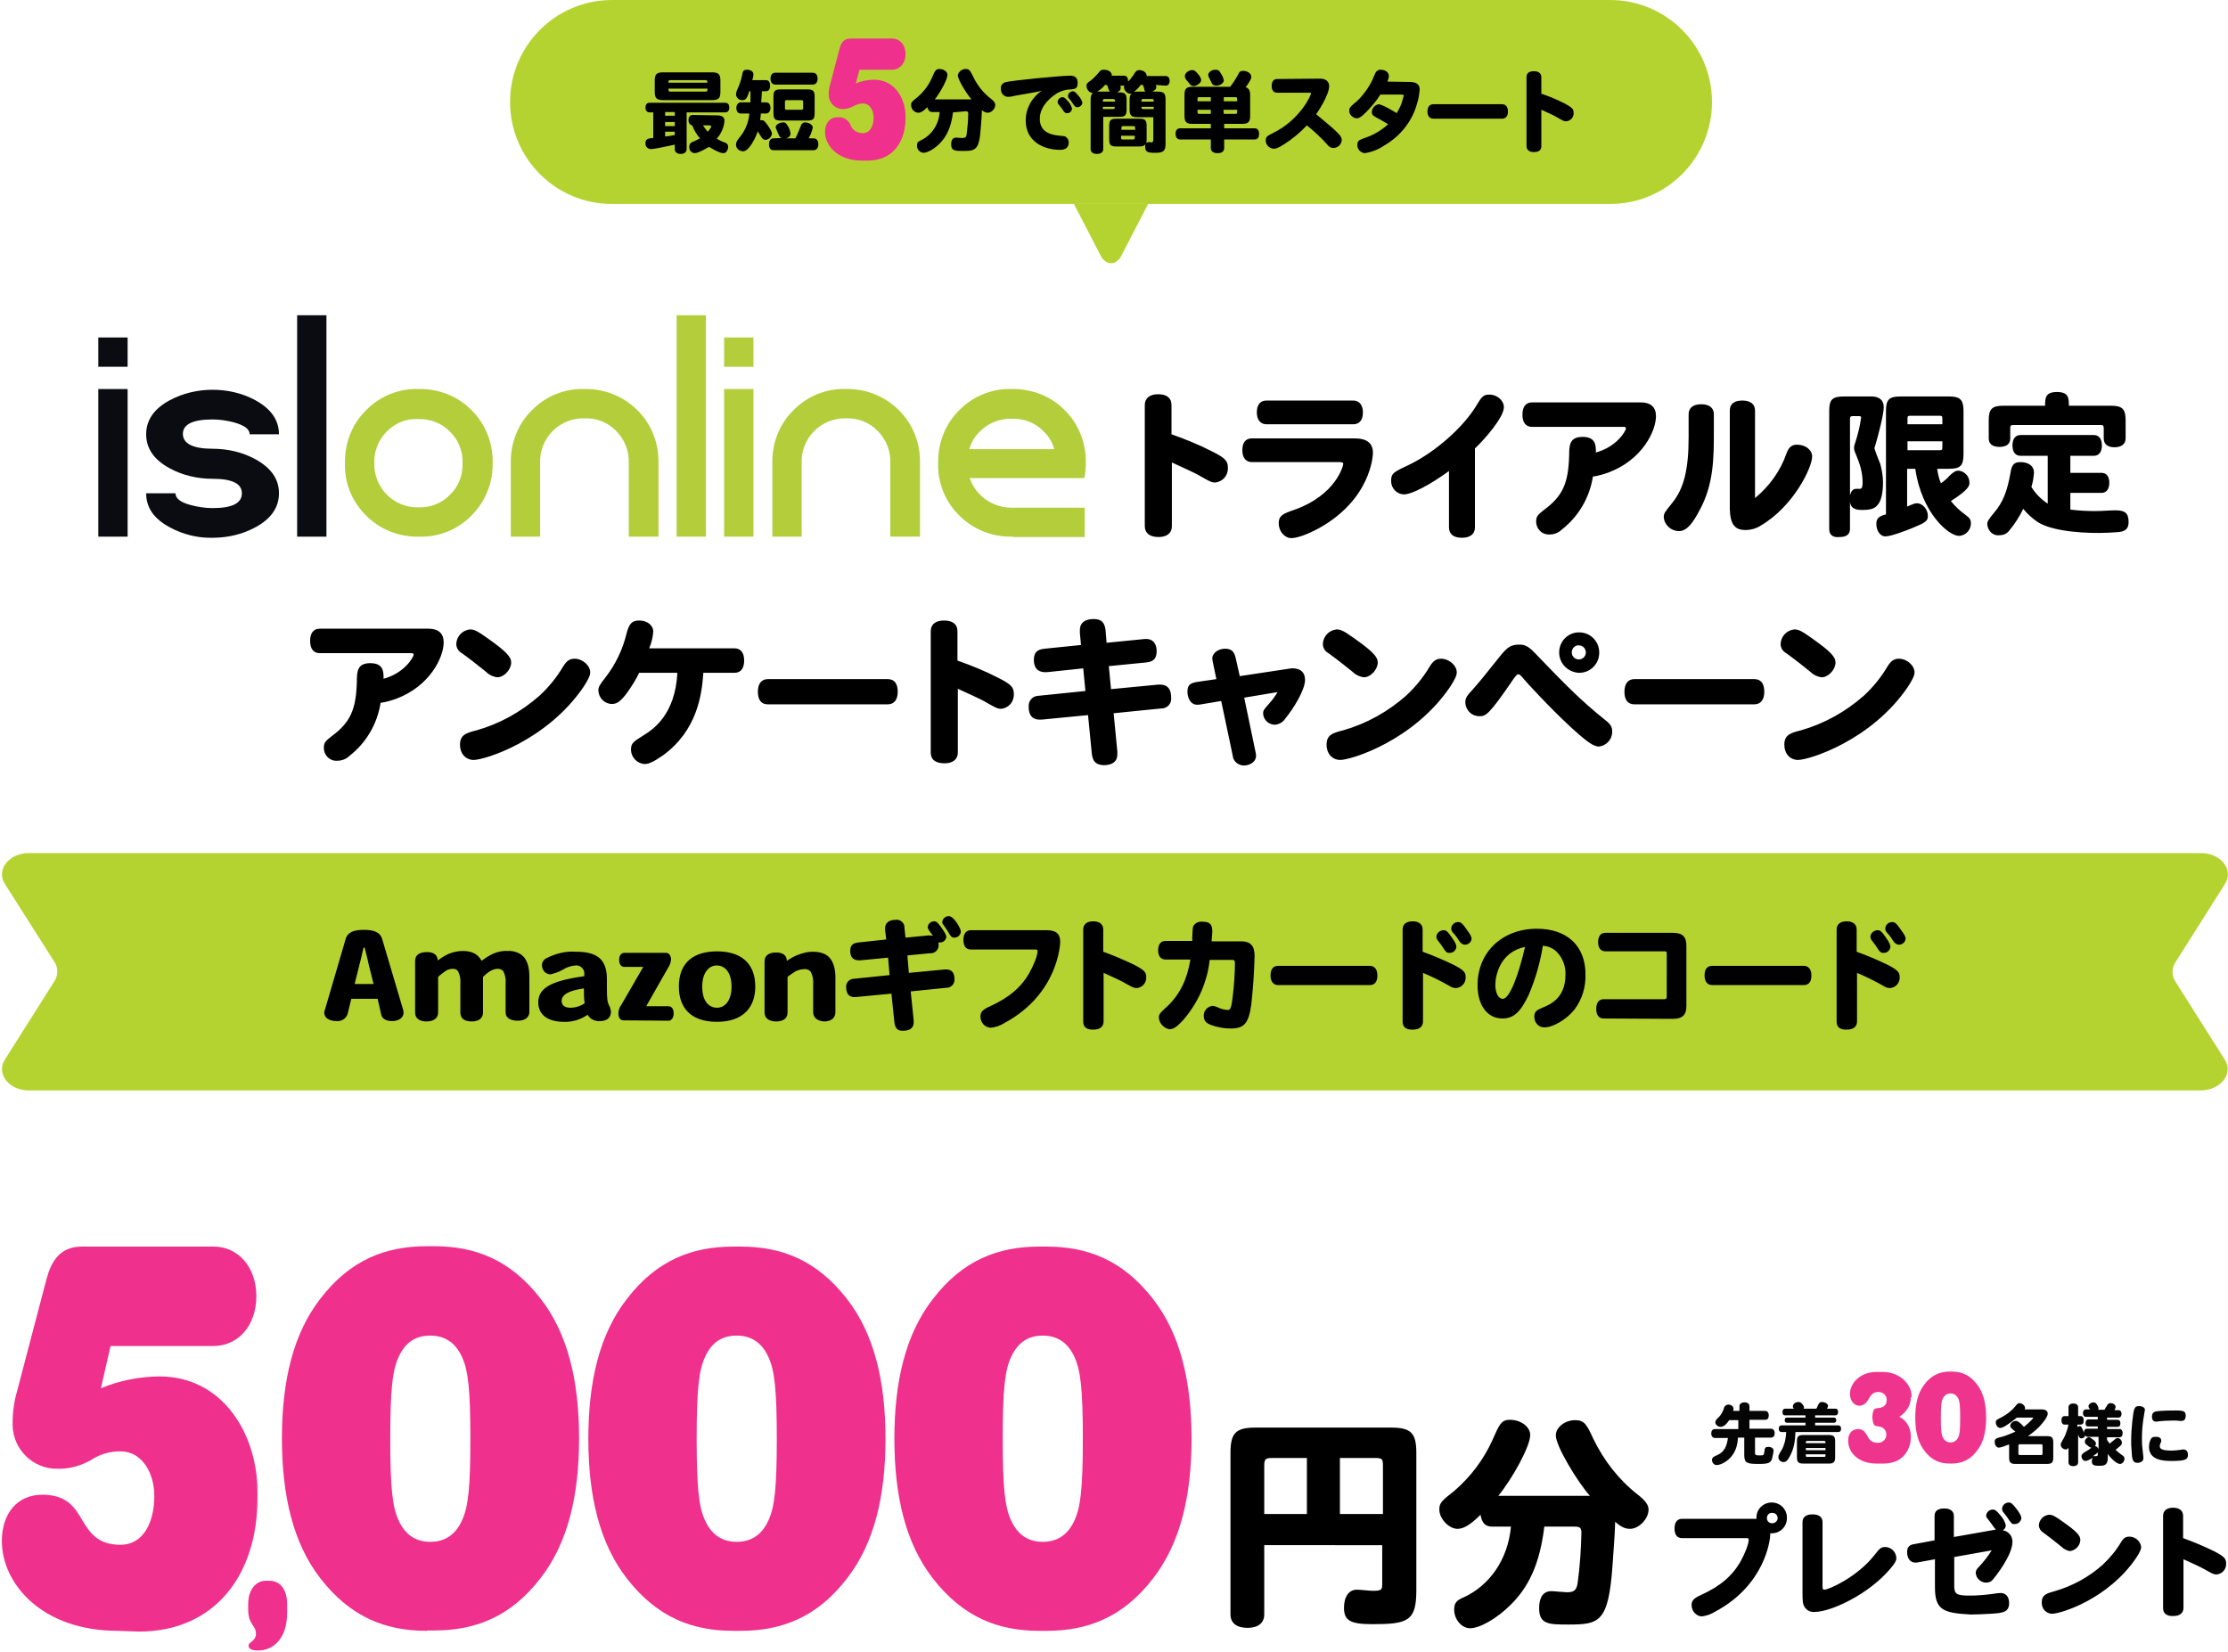
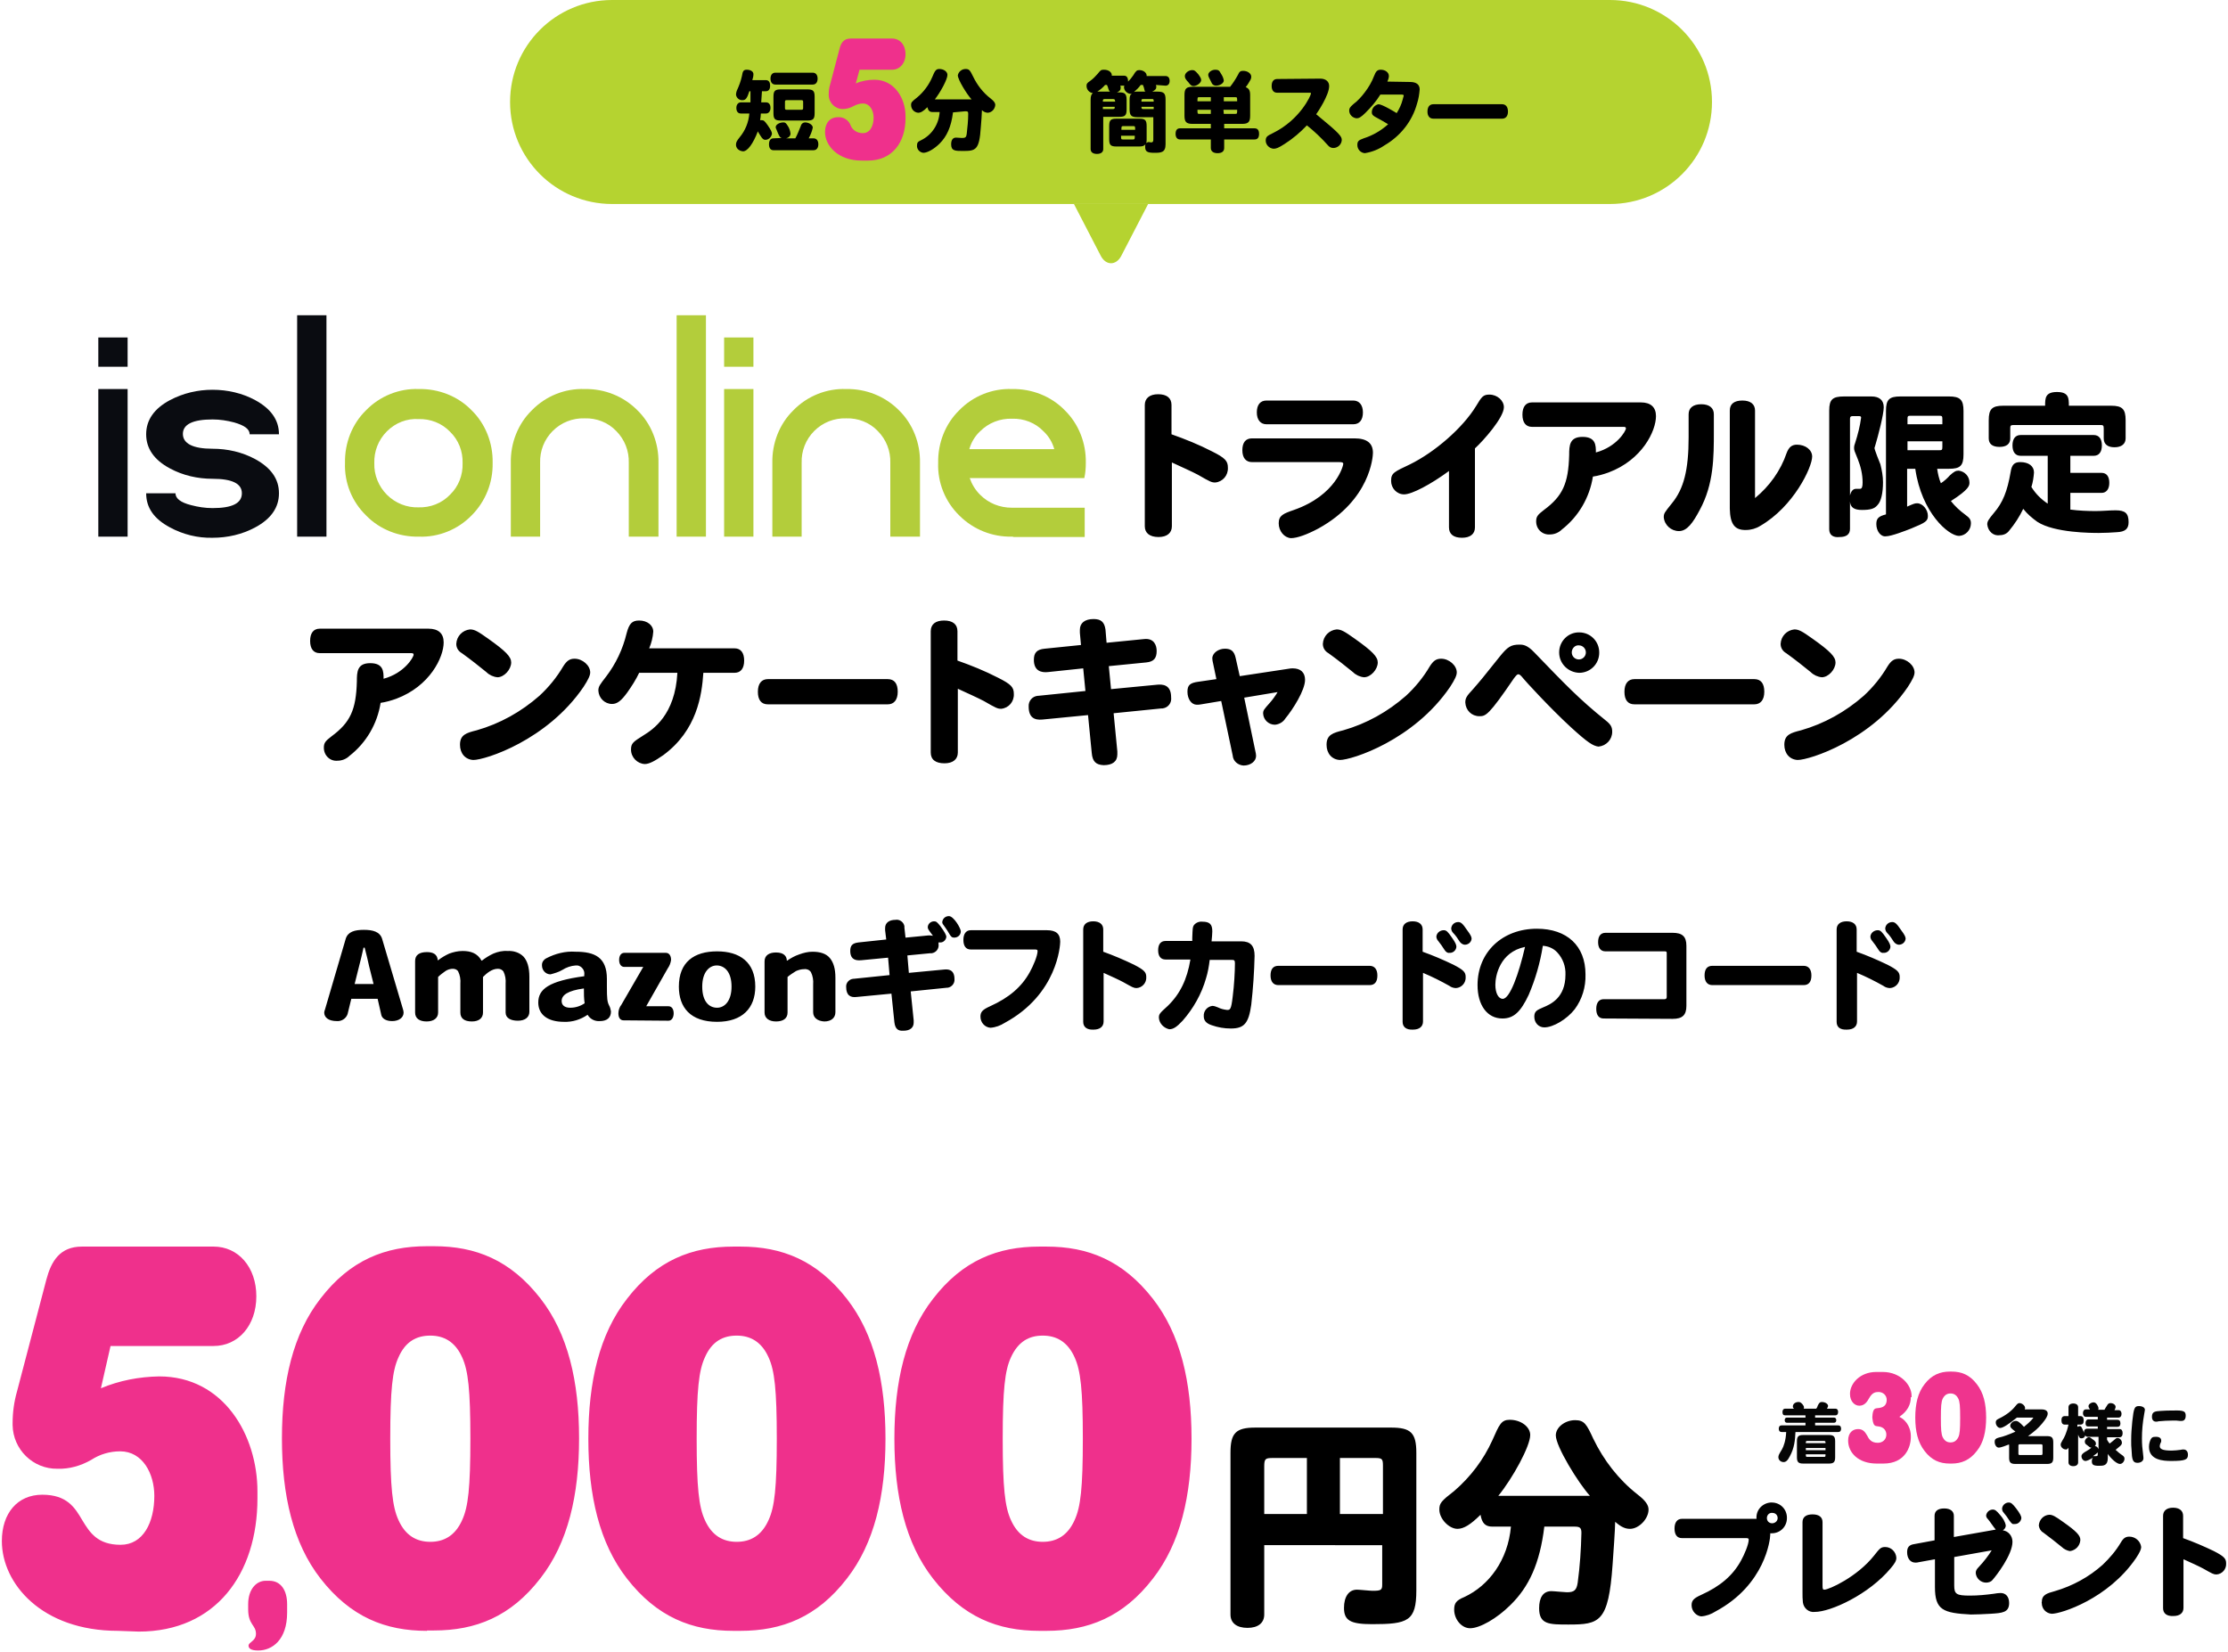
<svg xmlns="http://www.w3.org/2000/svg" version="1.1" id="レイヤー_1" x="0px" y="0px" viewBox="0 0 600.6 445.5" style="enable-background:new 0 0 600.6 445.5;" xml:space="preserve">
  <style type="text/css">
	.st0{fill:#B5D330;}
	.st1{fill:#EF308C;}
	.st2{fill:#0A0C11;}
	.st3{fill:#B3CD3B;}
	.st4{opacity:0.98;enable-background:new    ;}
</style>
  <g id="グループ_60">
    <path id="パス_34" class="st0" d="M434,55H165c-15.2,0-27.5-12.3-27.5-27.5S149.8,0,165,0h269c15.2,0,27.5,12.3,27.5,27.5   S449.2,55,434,55L434,55" />
    <path id="パス_35" class="st0" d="M302.2,69.1l7.3-14.1h-20l7.3,14.1C298.2,71.6,300.8,71.6,302.2,69.1" />
-     <path id="パス_36" d="M185.1,30.2v10c0,0.8-0.6,1.3-1.6,1.3c-1,0-1.6-0.5-1.6-1.3V39c-1.3,0.3-5.6,1.2-6.4,1.2   c-0.8,0-1.5-0.6-1.5-1.4c0-0.1,0-0.1,0-0.2c0-1,0.5-1.3,2.1-1.4v-6.9h-1c-0.7,0-1.1-0.5-1.1-1.3c0-0.8,0.4-1.3,1.1-1.3h20.4   c0.7,0,1.1,0.5,1.1,1.3c0,0.8-0.4,1.3-1.1,1.3H185.1z M176.5,21.8c0-1.8,0.5-2.3,2.3-2.3h13.1c1.8,0,2.3,0.5,2.3,2.3v2.9   c0,1.8-0.5,2.3-2.3,2.3h-13.1c-1.8,0-2.3-0.5-2.3-2.3L176.5,21.8z M181.9,30.2h-2.6v1h2.6L181.9,30.2z M181.9,32.9h-2.6V34h2.6   L181.9,32.9z M181.9,35.5h-2.6v1.3c0.9-0.1,1.7-0.2,2.6-0.4V35.5z M190.7,22.4c0-0.2,0-0.4-0.1-0.6c0-0.1-0.2-0.2-0.4-0.2h-9.5   c-0.5,0-0.5,0.2-0.5,0.7H190.7z M190.2,24.7c0.5,0,0.5-0.2,0.5-0.8h-10.5c0,0.6,0,0.8,0.5,0.8H190.2z M193.3,31.1   c1.3,0,2,0.5,2,1.4c-0.1,1.8-0.9,3.6-2.1,4.9c0.7,0.4,1.5,0.8,2.4,1.1c0.4,0.2,0.7,0.6,0.7,1c0,1-0.6,1.8-1.3,1.8   c-0.6,0-1.5-0.3-3.9-1.7c-0.5,0.3-2.8,1.7-3.9,1.7c-0.9-0.1-1.5-0.9-1.4-1.8c0-0.5,0.3-1,0.8-1.2c0.7-0.3,1.4-0.6,2.1-1   c-0.9-1-1.6-2.2-2.1-3.5c-0.6-0.1-1-0.6-1-1.4c0-0.9,0.4-1.4,1.1-1.4L193.3,31.1z M189.5,33.8c0.4,0.6,0.8,1.2,1.3,1.7   c0.1-0.1,0.9-1,0.9-1.4c0-0.2-0.1-0.3-0.6-0.3H189.5z" />
    <path id="パス_37" d="M205.2,27.6h1.3c0.8,0,1.2,0.6,1.2,1.5s-0.5,1.5-1.2,1.5h-1.4c0,0.6-0.1,1.2-0.2,1.8c0.1,0,0.3,0,0.4,0   c0.6,0,0.8,0.2,1.6,1.3c0.9,1.3,1.2,1.9,1.2,2.4c-0.2,0.9-0.9,1.6-1.8,1.6c-0.5,0-0.8-0.3-1.3-1.1c-0.3-0.5-0.6-0.9-0.7-1.2   c-1.3,3.4-2.8,5.4-4,5.4c-0.3,0-1.9-0.3-1.9-1.8c0-0.6,0.2-1,1-2c1.5-1.8,2.4-4,2.6-6.4h-2.3c-0.8,0-1.2-0.6-1.2-1.5   s0.5-1.5,1.2-1.5h2.6c0-0.9,0-2,0-3h-0.3c-0.6,1.9-1,2.4-1.8,2.4c-0.9,0.1-1.7-0.6-1.8-1.5c0-0.3,0.1-0.7,0.2-1   c0.6-1.3,1.1-2.6,1.4-4c0.2-1.4,0.5-1.7,1.3-1.7c1.1,0,1.8,0.5,1.8,1.2c0,0.5-0.1,1-0.3,1.6h3.6c0.8,0,1.2,0.5,1.2,1.5   c0,1-0.4,1.5-1.2,1.5h-1L205.2,27.6z M210.7,37.2c-0.5-0.2-0.6-0.3-1.4-2.3c-0.1-0.2-0.2-0.4-0.2-0.6c0-0.7,1-1.3,2.1-1.3   c0.5,0,0.7,0.2,1.2,1c0.4,0.6,0.6,1.3,0.7,2c0,0.6-0.4,1.1-1.2,1.3h2.5c0.6-1.1,1-2.2,1.5-3.4c0.1-0.5,0.6-0.9,1.1-0.9   c1.1,0,2.1,0.7,2.1,1.4c-0.2,1-0.6,2-1.1,2.9h1.3c0.8,0,1.3,0.6,1.3,1.6s-0.5,1.6-1.3,1.6h-10.8c-0.8,0-1.2-0.6-1.2-1.6   c0-1,0.4-1.6,1.2-1.6L210.7,37.2z M209,22.8c-0.8,0-1.3-0.6-1.3-1.6s0.5-1.6,1.3-1.6h10.1c0.8,0,1.3,0.6,1.3,1.6s-0.5,1.6-1.3,1.6   H209z M208.5,26.1c0-1.6,0.4-2,2-2h7.1c1.6,0,2,0.4,2,2v4.4c0,1.6-0.4,2-2,2h-7.1c-1.6,0-2-0.4-2-2V26.1z M212.1,27   c-0.4,0-0.5,0.1-0.5,0.5v1.6c0,0.4,0.1,0.5,0.5,0.5h3.9c0.4,0,0.5-0.1,0.5-0.5v-1.6c0-0.4-0.1-0.5-0.5-0.5L212.1,27z" />
    <path id="パス_38" class="st1" d="M230.7,22.5c1.6-0.7,3.3-1,5-1c5.5,0,8.4,5.1,8.4,9.8v0.6c0,6.5-3.6,11.4-10.1,11.4h-1.7   c-6.5,0-9.9-4.1-9.9-7.7c0-2.4,1.3-4,3.5-4c1.5-0.1,2.9,0.8,3.4,2.2c0.5,1.3,1.8,2.1,3.3,2.1c1.9,0,2.9-1.9,2.9-4.2   c0-1.9-1-3.8-2.9-3.8c-0.9,0-1.7,0.3-2.5,0.7c-0.9,0.5-1.9,0.8-2.9,0.8c-2.1,0-3.8-1.7-3.8-3.8c0-0.1,0-0.1,0-0.2   c0-0.9,0.1-1.8,0.4-2.7l2.5-9.5c0.4-1.6,1.1-2.8,3-2.8h11.2c2.1,0,3.6,1.7,3.6,4.2s-1.6,4.2-3.6,4.2h-8.8L230.7,22.5z" />
    <path id="パス_39" d="M256.9,30.3c-0.5,4-1.7,6.5-3.6,8.4c-1.5,1.5-3.3,2.5-4.4,2.5c-1-0.1-1.8-1-1.7-2c0-0.7,0.2-1,1.1-1.4   c2.9-1.4,4.8-4.3,5-7.6h-2c-0.7,0-1.1-0.4-1.3-1.3c-1.1,1.1-1.8,1.5-2.5,1.5c-1.1-0.1-1.9-1-1.9-2.1c0-0.7,0.2-0.9,1.6-2   c1.8-1.5,3.2-3.4,4.1-5.5c0.7-1.7,1-2.2,1.9-2.2c1.2,0,2.2,0.7,2.2,1.6c0,1.2-1.9,4.7-3.4,6.6h9.9c-1.2-1.3-3.7-5.3-3.7-6.5   c0.2-1,1.1-1.7,2.1-1.7c1,0,1.2,0.4,2,2c1.1,2.3,2.7,4.4,4.8,6c0.9,0.7,1.2,1.2,1.2,1.7c-0.1,1.1-0.9,2-2,2.1   c-0.6,0-1.2-0.3-1.6-0.7c0,0.7-0.2,3.6-0.3,4.6c-0.4,6.2-1.4,6.4-4.8,6.4c-2.1,0-3.2,0-3.2-1.8c0-1.2,0.5-1.8,1.3-1.8   c0.3,0,1.4,0.1,1.7,0.1c0.8,0,1.1-0.2,1.2-1.1c0.2-1.8,0.4-3.6,0.4-5.4c0-0.6-0.1-0.7-0.8-0.7L256.9,30.3z" />
-     <path id="パス_40" d="M275.4,25.5c-1.7,0.3-2.3,0.4-2.6,0.5c-0.4,0.1-0.8,0.1-1.2,0.1c-1.1-0.1-1.8-1-1.8-2.1c0,0,0,0,0,0   c-0.1-0.8,0.3-1.5,1.1-1.8c1.5-0.5,15.3-1.8,17.5-1.8c1.5,0,2.1,0.6,2.1,2c0,1.5-0.7,1.6-1.8,1.7c-1.3,0-2.6,0.4-3.7,1   c-0.6,0.4-4.7,2.9-4.7,6.9c0,2.9,1.8,4.3,5.5,4.6c1.2,0.1,1.2,0.1,1.5,0.3c0.5,0.3,0.8,0.9,0.8,1.5c0,1.3-0.8,2-2.3,2   c-4.4,0-9.3-2.2-9.3-7.9c0-3.2,1.6-6.2,4.3-8C279.1,24.9,277.4,25.1,275.4,25.5 M287.9,27.3c0.6,0.6,0.9,1.3,1.1,2   c-0.1,0.7-0.7,1.3-1.4,1.2c-0.4,0-0.6-0.1-1-0.7c-0.2-0.4-0.8-1.1-1.2-1.6c-0.2-0.2-0.3-0.5-0.3-0.8c0.1-0.7,0.7-1.2,1.3-1.2   C286.9,26.2,287.1,26.4,287.9,27.3 M290.7,25.8c0.5,0.5,0.9,1.2,1.1,1.9c-0.1,0.7-0.7,1.2-1.4,1.2c-0.4,0-0.6-0.1-1-0.7   c-0.2-0.3-0.8-1.2-1.2-1.6c-0.2-0.2-0.3-0.5-0.3-0.8c0.1-0.7,0.7-1.2,1.4-1.2C289.7,24.7,290,24.9,290.7,25.8" />
    <path id="パス_41" d="M311.6,22.9c0.1,0.2,0.1,0.4,0.1,0.6c0,0.5-0.3,0.8-1.1,1.2h1.4c1.8,0,2.2,0.5,2.2,2.2v12   c0,2.3-1.3,2.3-3.1,2.3c-1.9,0-2.4-0.4-2.4-1.6c0-0.2,0-0.5,0.1-0.7c-0.5,0.5-0.8,0.6-1.9,0.6H301c-1.6,0-2-0.4-2-2V34   c0-1.6,0.4-2,2-2h6.1c1.6,0,2,0.4,2,2v3.6c0,0.3,0,0.6-0.1,1c0.2-0.2,0.4-0.3,0.7-0.3c0.1,0,0.5,0.1,0.6,0.1c0.4,0,0.6-0.2,0.6-0.7   v-6.1h-4.2c-1.8,0-2.2-0.5-2.2-2.2v-2.4c0-1,0.1-1.4,0.6-1.7c-0.1,0-0.3,0-0.4,0c-0.9-0.1-1.7-0.9-1.7-1.8c0-0.1,0-0.2,0.1-0.4H302   c0.1,0.2,0.1,0.4,0.1,0.6c0,0.6-0.3,0.9-1,1.2c1.8,0,2.6,0,2.6,2v2.6c0,1.6-0.4,2-2,2h-4.3v8.7c0,0.8-0.6,1.3-1.7,1.3   s-1.7-0.5-1.7-1.3V26.9c0-1,0.2-1.5,0.6-1.8c-1-0.1-1.7-1-1.7-1.9c0-0.6,0.1-0.8,1-1.4c0.7-0.5,1.4-1.2,2-1.9   c0.8-1,0.9-1.1,1.7-1.1c1.5,0,2.2,0.9,2.1,1.6h3.3c0.9,0,1.1,0.8,1.1,1.6c0.5-0.5,1-1.1,1.4-1.7c0.7-1.2,1-1.4,1.6-1.4   c1.2,0,2.1,0.8,2,1.6h5.1c0.7,0,1.1,0.5,1.1,1.3s-0.4,1.3-1.1,1.3L311.6,22.9z M299.2,24.7c-0.2-0.2-0.3-0.4-0.4-0.7   c-0.1-0.4-0.2-0.7-0.4-1.1h-0.5c-0.6,0.7-1.3,1.3-2.1,1.8L299.2,24.7z M300.6,27.4c0-0.2,0-0.3-0.1-0.5c0-0.1-0.2-0.2-0.5-0.2h-2.2   c-0.5,0-0.5,0.2-0.5,0.7L300.6,27.4z M297.3,29.4h2.7c0.5,0,0.5-0.2,0.5-0.6h-3.2L297.3,29.4z M306,35c0-0.9,0-1-0.5-1h-2.7   c-0.5,0-0.5,0.1-0.5,1H306z M305.4,37.6c0.5,0,0.5-0.1,0.5-1h-3.7c0,0.9,0,1,0.5,1H305.4z M308.8,24.7c-0.2,0-0.3-0.4-0.4-0.9   c0-0.2-0.2-0.5-0.3-0.9h-0.6c-0.5,0.7-1.1,1.3-1.8,1.9c0.3-0.1,0.6-0.1,0.9-0.1L308.8,24.7z M308.2,26.7c-0.5,0-0.5,0.1-0.5,0.7   h3.3c0-0.3,0-0.5-0.1-0.6c0-0.1-0.2-0.1-0.5-0.1L308.2,26.7z M311,29.4v-0.6h-3.3c0,0.2,0,0.3,0.1,0.5c0.1,0.1,0.2,0.1,0.5,0.1   L311,29.4z" />
    <path id="パス_42" d="M326.4,33.4h-4.9c-1.7,0-2.2-0.5-2.2-2.2v-5.6c0-1.7,0.5-2.2,2.2-2.2h10.1c0.8-1,1.5-2.1,2.1-3.2   c0.4-0.9,0.7-1.1,1.4-1.1c1.2,0,2.2,0.7,2.2,1.6c0,0.3-0.1,0.6-0.2,0.8c-0.4,0.7-0.8,1.4-1.3,2c0.8,0.3,1.2,0.8,1.2,2.1v5.6   c0,1.7-0.5,2.2-2.2,2.2h-4.8v1.2h8.2c0.8,0,1.2,0.5,1.2,1.5s-0.4,1.5-1.2,1.5h-8.2v2.3c0,0.9-0.6,1.4-1.8,1.4   c-1.1,0-1.8-0.5-1.8-1.4v-2.3h-8.3c-0.7,0-1.2-0.5-1.2-1.5s0.4-1.5,1.2-1.5h8.3V33.4z M323,20c0.6,0.8,0.8,1.2,0.8,1.6   c0,0.7-1.1,1.6-2.1,1.6c-0.4,0-0.7-0.2-1.1-0.7c-0.2-0.3-0.4-0.5-0.6-0.7c-0.5-0.6-0.6-0.9-0.6-1.3c0-0.8,1-1.6,2-1.6   C322,18.9,322.2,19.1,323,20 M326.4,26.2h-3.1c-0.5,0-0.5,0.1-0.5,1.1h3.6L326.4,26.2z M326.4,30.7v-1.1h-3.6c0,1,0,1.1,0.5,1.1   H326.4z M329.1,19.8c0.4,0.6,0.7,1.2,0.8,1.9c0,0.7-1,1.4-2.1,1.4c-0.4,0-0.9-0.2-1.1-0.6c-0.2-0.3-0.4-0.9-0.8-1.6   c-0.1-0.2-0.2-0.5-0.2-0.7c0-0.7,0.9-1.4,1.9-1.4C328.4,18.8,328.7,19,329.1,19.8 M329.9,26.2v1.1h3.6c0-1,0-1.1-0.5-1.1H329.9z    M329.9,30.7h3.1c0.5,0,0.5-0.1,0.5-1.1h-3.7L329.9,30.7z" />
    <path id="パス_43" d="M355.9,21.2c1.5,0,2.4,0.8,2.4,2c0,2.5-3.2,7.2-3.5,7.6c6.6,5.4,6.9,6,6.9,7c-0.1,1.2-1.1,2.1-2.3,2.1   c-0.6,0-1.1-0.3-1.5-0.8c-1.7-1.9-3.6-3.7-5.6-5.3c-1.8,1.9-3.8,3.6-6,5c-1.7,1.1-2.3,1.3-3,1.3c-1.2-0.1-2.1-1.1-2.1-2.2   c0,0,0,0,0,0c0-1.1,0.5-1.3,2.1-2.1c7.2-3.6,10.1-10.1,10.1-10.6c0-0.2-0.1-0.2-0.3-0.2h-8.8c-1,0-1.5-0.7-1.5-1.8   c0-1.2,0.5-1.9,1.5-1.9L355.9,21.2z" />
    <path id="パス_44" d="M380.1,22.1c1.7,0,2.6,0.7,2.6,2c-0.1,1.3-0.3,2.6-0.7,3.8c-1.3,4.8-4.5,8.8-8.8,11.3   c-1.6,1.1-3.4,1.8-5.3,2.1c-1.1-0.1-2-1-2-2.2c0,0,0,0,0,0c0-1,0.3-1.3,1.7-1.8c2.5-0.8,4.7-2.1,6.6-3.8c-1.2-0.7-1.8-1.1-2.6-1.5   c-1.5-0.8-1.8-1-1.8-1.8c0-1,0.8-1.9,1.8-2.1c1,0,4.6,2.2,4.9,2.4c0.7-1.1,1.3-2.4,1.6-3.6c0.1-0.4,0.2-0.7,0.3-1.1   c0-0.2-0.1-0.3-0.6-0.3h-5.7c-1.1,1.8-2.5,3.4-4,4.9c-1.2,1.2-1.8,1.5-2.4,1.5c-1.1-0.1-2-1-2-2.1c0-0.6,0.2-0.9,1.1-1.7   c1.2-0.9,2.2-2,3.1-3.2c1-1.3,1.9-2.8,2.5-4.4c0.5-1.3,0.9-1.7,1.8-1.7c1.2,0,2.2,0.7,2.2,1.7c0,0.5-0.2,1-0.4,1.5L380.1,22.1z" />
    <path id="パス_45" d="M386.4,32c-1,0-1.6-0.7-1.6-1.9c0-1.3,0.6-2,1.6-2h18.5c1,0,1.6,0.7,1.6,2c0,1.2-0.6,1.9-1.6,1.9H386.4z" />
-     <path id="パス_46" d="M415.6,25.3c2.1,0.7,4.2,1.6,6.2,2.6c2,1.1,2.4,1.5,2.4,2.5c0.1,1.2-0.8,2.2-2,2.3c-0.6,0-0.8-0.1-2.7-1.2   c-0.8-0.5-2.5-1.2-4-1.9v9.8c0,1.1-0.7,1.6-2,1.6c-1.3,0-2-0.6-2-1.6V20.8c0-1.1,0.7-1.6,2-1.6s2,0.6,2,1.6V25.3z" />
  </g>
  <path id="合体_2" d="M294.3,203l-1-10.2l-12.3,1.2c-2.1,0.2-3.7-0.5-3.7-3.5c-0.1-1.5,1-2.8,2.5-2.9c0,0,0.1,0,0.1,0l12.7-1.3  l-0.6-6.1l-9.5,1c-1.8,0.2-3.8-0.3-3.8-3.3c0-1.9,0.8-2.8,2.9-3l9.8-1l-0.3-3.3c0-0.3,0-0.5,0-0.8c0-1.8,1.3-2.9,3.7-2.9  c2,0,2.9,0.8,3.2,2.8l0.3,3.6l10.1-1c2.7-0.3,3.4,1.7,3.4,3.2c0,2-0.8,2.9-2.8,3.1l-10.1,1l0.6,6.2l12.5-1.2  c1.3-0.1,3.7-0.1,3.7,3.4c0.2,1.5-0.8,2.8-2.3,3c-0.1,0-0.2,0-0.3,0l-12.9,1.3l1,10.3c0,0.3,0,0.5,0,0.8c0,1.9-1.3,2.9-3.7,2.9  C295.4,206.2,294.5,205.3,294.3,203z M332.3,203.7l-3.1-14.7l-5.4,0.9c-0.4,0.1-0.8,0.1-1.2,0.1c-1.4,0-2.5-1.5-2.5-3.5  c0-1.8,0.7-2.4,3-2.7l4.8-0.7l-0.9-4.3c-0.1-0.4-0.2-0.9-0.2-1.3c0-1.4,1.6-2.6,3.4-2.6c1.7,0,2.5,0.7,2.9,2.5l1.1,4.9l13.2-2  c0.4-0.1,0.8-0.1,1.1-0.1c2.1,0,3.3,1.1,3.3,3.1c0,2.8-3.3,8-5.3,10.4c-0.6,1-1.7,1.6-2.8,1.7c-1.7,0-3.1-1.3-3.2-3  c0-0.9,0.2-1.1,1.8-2.9c0.8-0.9,1.5-1.9,2.1-2.9l-9,1.5l3,14.4c0.1,0.4,0.2,0.9,0.2,1.3c0,1.4-1.4,2.6-3.4,2.6  C333.7,206.3,332.4,205.2,332.3,203.7C332.3,203.7,332.3,203.7,332.3,203.7L332.3,203.7z M170.1,202.1c0-1.7,0.6-2.1,3.3-3.8  c2.6-1.6,8.6-5.5,9.2-16.9h-10.3c-0.9,1.9-2,3.6-3.2,5.3c-1.6,2.2-2.7,3.1-4.1,3.1c-2,0-3.6-1.6-3.7-3.6c0-1.1,0.4-1.6,2.1-3.8  c2.6-3.4,4.5-7.4,5.5-11.6c0.7-2.7,1.5-3.5,3.4-3.5c2.2,0,3.8,1.3,3.8,3c-0.1,1.5-0.5,3.1-1.1,4.5h23c1.7,0,2.6,1.2,2.6,3.3  s-0.9,3.3-2.6,3.3h-8.4c-0.4,6-1.7,15.5-10.8,22.2c-2.3,1.6-3.8,2.4-5,2.4C171.8,205.9,170.1,204.2,170.1,202.1L170.1,202.1z   M250.9,202.9v-32.7c0-1.9,1.3-2.9,3.6-2.9s3.6,1,3.6,2.9v7.9c3.7,1.3,7.4,2.8,10.9,4.6c3.6,1.8,4.3,2.6,4.3,4.4  c0.1,2.1-1.4,3.8-3.4,4c-1,0-1.4-0.2-4.7-2.1c-1.5-0.8-4.4-2.1-7-3.3v17.2c0,1.8-1.3,2.9-3.6,2.9  C252.2,205.8,250.9,204.8,250.9,202.9L250.9,202.9z M87.3,201.6c0-1.3,0.4-1.8,2.1-3.1c5-3.7,6.6-7.1,6.8-14.8  c0-2.6,0.1-4.9,3.6-4.9c3.6,0,3.6,2.3,3.6,4.2c5.6-1.5,8.1-5.8,8.1-6.5c0-0.3-0.2-0.4-0.6-0.4H86.2c-1.7,0-2.6-1.2-2.6-3.3  c0-2.1,0.9-3.3,2.6-3.3h29.3c2.7,0,4.1,1.3,4.1,3.7c0,4-3.7,11.8-12.8,15.2c-1.4,0.5-2.8,0.9-4.2,1.1c-0.9,5.7-3.9,10.8-8.4,14.3  c-0.8,0.8-2,1.3-3.2,1.3C89,205.3,87.3,203.7,87.3,201.6L87.3,201.6z M481,200.8c0-2.7,1.7-3.2,4.5-3.9c6.3-1.8,12-5,16.9-9.3  c2.5-2.3,4.7-5,6.4-7.9c1-1.6,1.8-2.1,3.1-2.1c2.1,0,4.2,1.8,4.2,3.7c0,0.8-0.5,1.9-1.8,3.9c-9.8,14.4-26.5,19.7-29.7,19.7  C482.4,204.8,481,203.1,481,200.8L481,200.8z M357.6,200.8c0-2.7,1.7-3.2,4.5-3.9c6.3-1.8,12-5,16.9-9.3c2.5-2.3,4.7-5,6.4-7.9  c1-1.6,1.8-2.1,3.1-2.1c2.1,0,4.2,1.8,4.2,3.7c0,0.8-0.5,1.9-1.8,3.9c-9.8,14.4-26.5,19.7-29.7,19.7  C359,204.8,357.6,203.1,357.6,200.8L357.6,200.8z M124,200.8c0-2.7,1.7-3.2,4.5-3.9c6.3-1.8,12-5,16.9-9.3c2.5-2.3,4.7-5,6.4-7.9  c1-1.6,1.8-2.1,3.1-2.1c2.1,0,4.2,1.8,4.2,3.7c0,0.8-0.5,1.9-1.8,3.9c-9.8,14.4-26.5,19.7-29.7,19.7  C125.4,204.8,124,203.1,124,200.8L124,200.8z M423.6,196.2c-5.8-5.3-12.7-12.9-12.9-13.2c-0.8-1-1.1-1.2-1.4-1.2s-0.5,0.2-1.2,1.1  c-6.8,10-7.6,10.2-9.3,10.2c-2.1,0-3.7-1.6-3.8-3.7c0-1.1,0.3-1.7,2-3.5c2.1-2.4,2.6-3,7.3-8.9c2.1-2.6,3-3.2,5.3-3.2  c1,0,2.1,0.1,4,2.1c8.3,8.6,12.1,12.6,19.2,18.3c1.4,1.1,1.8,1.8,1.8,3.1c0,2.1-1.6,3.8-3.7,4C429.4,201.1,428,200.2,423.6,196.2  L423.6,196.2z M440.6,189.9c-1.8,0-2.7-1.2-2.7-3.4c0-2.2,1-3.4,2.7-3.4h32.3c1.8,0,2.7,1.2,2.7,3.4c0,2.2-1,3.4-2.7,3.4H440.6z   M207,189.9c-1.8,0-2.7-1.2-2.7-3.4c0-2.2,1-3.4,2.7-3.4h32.3c1.8,0,2.7,1.2,2.7,3.4c0,2.2-1,3.4-2.7,3.4H207z M488.1,181.2  c-2.1-1.7-4.1-3.3-6.6-5.1c-0.9-0.5-1.5-1.4-1.5-2.5c0.1-2.1,1.7-3.7,3.7-3.9c1.2,0,2.1,0.5,4.9,2.5c4.8,3.4,6.2,4.9,6.2,6.4  c0,1.9-1.9,4-3.7,4C490,182.5,488.9,182,488.1,181.2L488.1,181.2z M364.7,181.2c-2.1-1.7-4.1-3.3-6.6-5.1c-0.9-0.5-1.5-1.4-1.5-2.5  c0.1-2.1,1.7-3.7,3.7-3.9c1.2,0,2.1,0.5,4.9,2.5c4.8,3.4,6.2,4.9,6.2,6.4c0,1.9-1.9,4-3.7,4C366.6,182.5,365.5,182,364.7,181.2  L364.7,181.2z M131.1,181.2c-2.1-1.7-4.1-3.3-6.6-5.1c-0.9-0.5-1.5-1.4-1.5-2.5c0.1-2.1,1.7-3.7,3.7-3.9c1.2,0,2.1,0.5,4.9,2.5  c4.8,3.4,6.2,4.9,6.2,6.4c0,1.9-1.9,4-3.7,4C133,182.5,131.9,182,131.1,181.2L131.1,181.2z M420.3,175.9c0-3,2.4-5.4,5.3-5.4  c0,0,0.1,0,0.1,0c3,0,5.4,2.4,5.4,5.4c0,0,0,0,0,0.1c0,3-2.4,5.4-5.4,5.4C422.7,181.3,420.3,178.9,420.3,175.9  C420.3,175.9,420.3,175.9,420.3,175.9L420.3,175.9z M423.7,175.9c0,1.1,0.9,1.9,1.9,1.9c1,0,1.9-0.8,1.9-1.9c0,0,0,0,0,0  c0-1-0.8-1.9-1.9-1.9c0,0,0,0,0,0C424.6,173.9,423.7,174.8,423.7,175.9C423.7,175.8,423.7,175.9,423.7,175.9L423.7,175.9z" />
-   <path id="パス_74" class="st0" d="M593.2,294H7.8c-5.4,0-8.9-4.5-6.5-8.3l13.4-21.2c1-1.6,1-3.6,0-5.1L1.3,238.3  c-2.4-3.8,1.1-8.3,6.5-8.3h585.5c5.4,0,8.9,4.5,6.5,8.3l-13.4,21.2c-1,1.6-1,3.6,0,5.1l13.4,21.2C602.1,289.5,598.6,294,593.2,294" />
  <path id="合体_1" d="M241.1,275.6l-0.8-7.7l-9.4,0.9c-1.6,0.2-2.8-0.4-2.8-2.7c-0.1-1.1,0.8-2.1,1.9-2.2c0,0,0.1,0,0.1,0l9.7-1  l-0.4-4.7l-7.3,0.7c-2.1,0.2-2.9-0.8-2.9-2.5c0-1.5,0.6-2.1,2.2-2.3l7.5-0.8l-0.3-2.5c0-0.2,0-0.4,0-0.6c0-1.4,1.1-2.2,2.8-2.2  c1.1-0.2,2.2,0.6,2.4,1.7c0,0.1,0,0.3,0,0.4l0.3,2.7l6.2-0.6c0.4,0,0.8,0,1.2,0.1c-1.3-1.7-1.4-1.9-1.4-2.3c0-0.9,0.8-1.6,1.7-1.6  c0.6,0,0.8,0.2,1.7,1.3c1.1,1.5,1.6,2.4,1.6,2.9c-0.1,0.9-0.9,1.6-1.8,1.5c-0.1,0-0.2,0-0.3,0c0,0.2,0,0.2,0,0.4  c0.2,1.2-0.6,2.3-1.8,2.5c-0.1,0-0.3,0-0.4,0l-6.2,0.6l0.4,4.7l9.5-0.9c1-0.1,2.8-0.1,2.8,2.6c0.1,1.1-0.7,2.1-1.8,2.3  c-0.1,0-0.1,0-0.2,0l-9.8,1l0.8,7.8c0,0.2,0,0.4,0,0.6c0,1.4-1,2.2-2.8,2.2C242,278,241.3,277.3,241.1,275.6z M495.1,275.5v-24.9  c0-1.4,1-2.2,2.7-2.2s2.7,0.8,2.7,2.2v6c2.8,1,5.6,2.2,8.3,3.5c2.7,1.4,3.3,2,3.3,3.3c0.1,1.6-1.1,2.9-2.6,3c-0.6,0-1.3-0.2-1.8-0.6  c-2.3-1.3-4.7-2.5-7.1-3.5v13.1c0,1.4-1,2.2-2.7,2.2C496,277.7,495.1,276.9,495.1,275.5L495.1,275.5z M378.1,275.5v-24.9  c0-1.4,1-2.2,2.7-2.2s2.7,0.8,2.7,2.2v6c2.8,1,5.6,2.2,8.3,3.5c2.7,1.4,3.3,2,3.3,3.3c0.1,1.6-1.1,2.9-2.6,3c-0.6,0-1.3-0.2-1.8-0.6  c-2.3-1.3-4.7-2.5-7.1-3.5v13.1c0,1.4-1,2.2-2.7,2.2C379.1,277.7,378.1,276.9,378.1,275.5L378.1,275.5z M292,275.5v-24.9  c0-1.4,1-2.2,2.7-2.2s2.7,0.8,2.7,2.2v6c2.8,1,5.6,2.2,8.3,3.5c2.7,1.4,3.3,2,3.3,3.3c0.1,1.6-1.1,2.9-2.6,3c-0.8,0-1.1-0.2-3.6-1.6  c-1.1-0.6-3.3-1.6-5.3-2.5v13.1c0,1.4-1,2.2-2.7,2.2C293,277.7,292,276.9,292,275.5L292,275.5z M312.4,274.4c0-1,0.2-1.2,2.4-3.2  c3.3-3.2,5.2-7.1,6.1-12.5h-6.7c-1.3,0-2-0.9-2-2.5s0.7-2.5,2-2.5h7.2c0-0.3,0-0.5,0-0.9c0.1-2.5,0.1-2.8,0.4-3.3  c0.5-0.7,1.4-1.1,2.3-1c2,0,2.7,0.7,2.7,2.6c0,0.7-0.1,1.6-0.2,2.7h8c2.5,0,3.6,1.2,3.6,3.9c-0.1,4.4-0.4,8.8-0.9,13.2  c-0.7,5-1.9,6.4-5.5,6.4c-1.8,0-3.5-0.3-5.2-0.9c-1.5-0.5-2.1-1.3-2.1-2.4c-0.1-1.4,0.9-2.6,2.3-2.8c0.5,0,1,0.2,1.5,0.4  c0.8,0.4,1.6,0.6,2.5,0.7c0.8,0,1.1-0.1,1.5-3.6c0.4-3.1,0.6-6.7,0.6-9c0-0.8-0.2-0.9-0.9-0.9h-5.9c-0.2,1.7-0.5,3.4-1,5  c-1.2,4.2-3.4,8.1-6.3,11.4c-1.6,1.7-2.5,2.3-3.6,2.3C313.8,277.2,312.5,276,312.4,274.4L312.4,274.4z M264.3,274.1  c0-1.3,0.6-1.9,2.6-2.8c5.1-2.3,8.5-5.2,10.7-9.2c0.9-1.6,2.1-4.4,2.1-5.7c0-0.3-0.2-0.4-0.7-0.4h-17.3c-1.3,0-2-0.9-2-2.6  c0-1.6,0.7-2.6,2-2.6h20.5c2.5,0,3.6,1,3.6,3.1c0,0.9-0.7,14.2-15,21.9c-1.1,0.7-2.4,1.2-3.8,1.3C265.5,277,264.3,275.7,264.3,274.1  L264.3,274.1z M413.6,274.1c0-1.5,0.8-1.8,2.4-2.5c1.9-0.8,6-2.5,6-8.8c0.1-2.2-0.7-4.4-2.2-6c-1-1.1-2.4-1.7-3.9-1.8  c-0.7,4.5-2,9-3.8,13.2c-2.2,4.7-4.1,6.4-7.1,6.4c-4.1,0-6.7-3.6-6.7-9c0-8.9,6.7-15.2,16-15.2c8.1,0,13.1,4.6,13.1,12.3  c0.1,3.4-0.9,6.7-2.9,9.4c-2.1,2.7-5.8,4.9-8.2,4.9C414.8,277,413.6,275.8,413.6,274.1C413.6,274.2,413.6,274.2,413.6,274.1  L413.6,274.1z M403.1,265.5c0,2.2,0.8,3.8,2,3.8c1.9,0,4.3-6.6,6-14C404.3,256.7,403.1,263.1,403.1,265.5L403.1,265.5z M183,266  c0-6.6,4.1-9.5,10.3-9.5c6.1,0,10.3,2.9,10.3,9.5v0c0,5.8-3.5,9.5-10.3,9.5C186.1,275.5,183,271.6,183,266L183,266z M189.3,266  c0,4.1,1.9,5.7,4,5.7h0c2.1,0,3.9-1.9,3.9-5.7h0c0-4.1-2-5.7-4-5.7C191.3,260.3,189.3,262,189.3,266L189.3,266z M145.1,270.3  c0-3.6,2.8-5.8,12.4-7.1v-0.4c0.2-1.2-0.7-2.3-1.8-2.5c-0.2,0-0.4,0-0.5,0c-1.3,0.1-2.5,0.5-3.6,1.2c-1,0.6-2.1,0.9-3.2,1.2  c-1.3,0-2.3-1.1-2.3-2.4c0-0.1,0-0.2,0-0.2c0-0.7,0.5-1.4,1.1-1.7c2.5-1.3,5.2-2,8-1.8c5.1,0,8.4,1.5,8.4,7.3v2  c0,3.4,0.1,4.2,0.6,5.2c0.3,0.5,0.4,1.1,0.5,1.6c0,1.8-1.2,2.6-3,2.6c-1.3,0.1-2.6-0.5-3.3-1.7h0c-1.9,1.3-4.1,2-6.4,1.9  C147.7,275.5,145.1,273.6,145.1,270.3L145.1,270.3z M151.4,269.9c0,1.1,0.8,1.8,2.3,1.8c1.4,0,2.7-0.4,3.9-1.2  c-0.2-1.3-0.2-2.6-0.2-4C153,267.1,151.4,268.3,151.4,269.9L151.4,269.9z M219.2,272.9v-7.5c0.1-1.1-0.1-2.3-0.6-3.3  c-0.4-0.6-1.1-0.9-1.8-0.8c-0.8,0-1.5,0.2-2.2,0.5c-0.8,0.5-1.6,1-2.3,1.6v9.6c0,1.6-1.2,2.4-3.1,2.4s-3.1-0.9-3.1-2.4v-13.8  c0-1.6,1.2-2.4,3.1-2.4c2.2,0,2.9,1.1,2.9,2.2h0.1c1-0.7,2.1-1.3,3.3-1.7c1.1-0.4,2.3-0.7,3.5-0.7c2.1,0,3.7,0.5,4.7,1.7  s1.5,2.9,1.5,5.3v9.3c0,1.5-1.1,2.5-3,2.5C220.4,275.3,219.2,274.4,219.2,272.9L219.2,272.9z M136.3,273v-7.8  c0.1-1.1-0.1-2.3-0.6-3.3c-0.4-0.5-0.9-0.7-1.5-0.7c-1.6,0-3,1.2-4,2.2v9.6c0,1.5-1.1,2.4-3,2.4c-2,0-3.1-0.8-3.1-2.4v-7.8  c0.1-1.1-0.1-2.3-0.6-3.3c-0.3-0.5-0.9-0.7-1.4-0.7c-0.7,0-1.4,0.2-2,0.6c-0.7,0.5-1.4,1-2,1.6v9.6c0,1.5-1.2,2.4-3.1,2.4  s-3.1-0.8-3.1-2.4v-13.9c0-1.6,1.1-2.4,3.2-2.4c1.5,0,2.8,0.5,2.9,2.2h0.1c0.9-0.7,1.9-1.3,3-1.8c1.1-0.4,2.3-0.7,3.6-0.7  c2.2,0,4,0.6,5.1,2.6h0.1c0.9-0.7,2-1.4,3.1-1.9c1.2-0.5,2.5-0.8,3.8-0.7c1.6-0.1,3.2,0.4,4.3,1.5c1,1.1,1.6,2.8,1.6,5.5v9.4  c0,1.5-1.2,2.4-3.1,2.4S136.3,274.5,136.3,273L136.3,273z M102.8,273.7l-1-4.4h-7.1l-1,4.1c-0.4,1.2-1.6,2-2.9,1.9  c-2.4,0-3.4-1.1-3.4-2.3c0-0.3,0.1-0.5,0.2-0.8l5.6-19.1c0.6-1.9,2.4-2.4,4.9-2.4c2.4,0,4.3,0.5,4.9,2.4l5.6,18.9  c0.1,0.3,0.2,0.7,0.2,1c0,1.4-1.3,2.3-3.1,2.3S103,274.5,102.8,273.7L102.8,273.7z M96.8,260.5l-1.2,4.8h5.1l-1.2-4.8  c-0.4-1.7-0.6-2.8-1.2-5H98C97.5,257.8,97.2,258.9,96.8,260.5L96.8,260.5z M168.1,275.1c-0.9,0-1.4-0.7-1.4-1.9  c0-0.8,0.3-1.7,0.8-2.3l5.9-10.2h-5.1c-0.9,0-1.4-0.8-1.4-1.9s0.5-1.9,1.4-1.9h11.2c0.9,0,1.4,0.8,1.4,1.9c-0.1,0.8-0.4,1.6-0.9,2.3  l-5.8,10.2h6c0.9,0,1.4,0.8,1.4,1.9c0,1.1-0.5,2-1.4,2L168.1,275.1z M432.3,274.6c-1.3,0-2-0.9-2-2.6c0-1.6,0.7-2.6,2-2.6h16.4  c0.4,0,0.6-0.2,0.6-0.6V257c0-0.4-0.1-0.5-0.5-0.5h-16c-1.3,0-2-0.9-2-2.5s0.7-2.5,2-2.5h18.1c2.6,0,3.7,1,3.7,3.5v16.2  c0,2.5-1.1,3.5-3.7,3.5L432.3,274.6z M461.6,265.6c-1.3,0-2.1-0.9-2.1-2.6c0-1.7,0.7-2.6,2.1-2.6h24.6c1.3,0,2.1,0.9,2.1,2.6  c0,1.7-0.7,2.6-2.1,2.6H461.6z M344.6,265.6c-1.3,0-2.1-0.9-2.1-2.6c0-1.7,0.7-2.6,2.1-2.6h24.6c1.3,0,2.1,0.9,2.1,2.6  c0,1.7-0.7,2.6-2.1,2.6H344.6z M506.4,256.1c-0.7-1.1-1-1.5-1.7-2.4c-0.3-0.3-0.5-0.8-0.5-1.2c0.1-1,1-1.7,2-1.7  c0.7,0,1.1,0.4,2.2,2c1,1.4,1.2,2,1.2,2.5c-0.1,1-1,1.7-1.9,1.6C507.2,257,506.7,256.6,506.4,256.1L506.4,256.1z M389.4,256.1  c-0.7-1.1-1-1.5-1.7-2.4c-0.3-0.3-0.5-0.8-0.5-1.2c0.1-1,1-1.7,2-1.7c0.7,0,1.1,0.4,2.2,2c1,1.4,1.2,2,1.2,2.5c-0.1,1-1,1.7-1.9,1.6  C390.2,257,389.7,256.6,389.4,256.1L389.4,256.1z M510.5,253.9c-0.5-0.8-1.1-1.7-1.8-2.4c-0.3-0.3-0.5-0.8-0.5-1.2  c0.1-1,0.9-1.7,1.9-1.7c0.7,0,1.2,0.4,2.4,2.2c0.9,1.2,1.2,1.8,1.2,2.3c-0.1,1-1,1.7-2,1.6C511.2,254.6,510.8,254.3,510.5,253.9  L510.5,253.9z M393.5,253.9c-0.5-0.8-1.1-1.7-1.8-2.4c-0.3-0.3-0.5-0.8-0.5-1.2c0.1-1,0.9-1.7,1.9-1.7c0.7,0,1.2,0.4,2.4,2.2  c0.9,1.2,1.2,1.8,1.2,2.3c-0.1,1-1,1.7-2,1.6C394.2,254.6,393.8,254.3,393.5,253.9L393.5,253.9z M255.8,251.6  c-0.3-0.5-0.6-1-0.9-1.4c-0.8-1.1-0.9-1.2-0.9-1.6c0.1-0.9,0.8-1.6,1.8-1.6c1.3,0,3.2,3.3,3.2,4.1c0,1-0.8,1.7-1.8,1.7  C256.6,252.8,256.3,252.5,255.8,251.6L255.8,251.6z" />
  <path id="合体_3" class="st1" d="M67,443.7c0-1,2-1.2,2-3.2c0-2.4-2.1-2.4-2.1-6.6v-1.4c0-4,2.2-6.3,4.7-6.3h1  c3.2,0,4.8,2.7,4.8,6.3v2.3c0,7.3-4,10.2-7.8,10.2C67.6,445,67,444.4,67,443.7z M280.2,439.7c-11.2,0-20.6-3.7-28.7-14.1  c-7.4-9.5-10.4-22.3-10.4-37.7c0-15.4,3-28.2,10.4-37.7c8-10.4,17.5-14.1,28.7-14.1h1.9c11.2,0,20.6,3.7,28.7,14.1  c7.4,9.5,10.4,22.3,10.4,37.7c0,15.4-3,28.2-10.4,37.7c-8,10.4-17.5,14.1-28.7,14.1H280.2z M272.5,366c-1.6,3.5-2.2,8.6-2.2,21.9  c0,13.2,0.6,18.4,2.2,21.9c1.9,4.3,5,5.9,8.6,5.9s6.7-1.6,8.6-5.9c1.6-3.5,2.2-8.6,2.2-21.9c0-13.2-0.6-18.4-2.2-21.9  c-1.9-4.3-5-5.9-8.6-5.9S274.5,361.6,272.5,366z M197.7,439.7c-11.2,0-20.6-3.7-28.7-14.1c-7.4-9.5-10.4-22.3-10.4-37.7  c0-15.4,3-28.2,10.4-37.7c8-10.4,17.5-14.1,28.7-14.1h1.9c11.2,0,20.6,3.7,28.7,14.1c7.4,9.5,10.4,22.3,10.4,37.7  c0,15.4-3,28.2-10.4,37.7c-8,10.4-17.5,14.1-28.7,14.1H197.7z M190,366c-1.6,3.5-2.2,8.6-2.2,21.9c0,13.2,0.6,18.4,2.2,21.9  c1.9,4.3,5,5.9,8.6,5.9s6.7-1.6,8.6-5.9c1.6-3.5,2.2-8.6,2.2-21.9c0-13.2-0.6-18.4-2.2-21.9c-1.9-4.3-5-5.9-8.6-5.9  S191.9,361.6,190,366L190,366z M115.1,439.7c-11.2,0-20.6-3.7-28.7-14.1C79,416.1,76,403.2,76,387.8c0-15.4,3-28.2,10.4-37.7  c8-10.4,17.5-14.1,28.7-14.1h1.9c11.2,0,20.6,3.7,28.7,14.1c7.4,9.5,10.4,22.3,10.4,37.7c0,15.4-3,28.2-10.4,37.7  c-8,10.4-17.5,14.1-28.7,14.1H115.1z M107.4,366c-1.6,3.5-2.2,8.6-2.2,21.9c0,13.2,0.6,18.4,2.2,21.9c1.9,4.3,5,5.9,8.6,5.9  s6.7-1.6,8.6-5.9c1.6-3.5,2.2-8.6,2.2-21.9c0-13.2-0.6-18.4-2.2-21.9c-1.9-4.3-5-5.9-8.6-5.9S109.3,361.6,107.4,366L107.4,366z   M31.8,439.7c-20.6,0-31.3-12.8-31.3-24.2c0-7.5,4.2-12.5,10.9-12.5s8.8,3.5,10.8,6.9c2,3.3,4.1,6.6,10.3,6.6c6.1,0,9.1-6,9.1-13.2  c0-5.9-3.1-12-9.2-12c-2.8,0-5.5,0.8-7.8,2.3c-2.8,1.6-5.9,2.5-9.1,2.4c-6.6,0.1-12-5.2-12.1-11.8c0-0.2,0-0.4,0-0.5  c0-2.9,0.4-5.8,1.2-8.6l7.9-30.1c1.3-4.9,3.6-8.9,9.6-8.9h35.5c6.6,0,11.5,5.5,11.5,13.4c0,7.9-4.9,13.4-11.5,13.4H29.8l-2.6,11.4  c5-2.1,10.3-3.1,15.7-3.2c17.5,0,26.5,16,26.5,31v1.9c0,20.4-11.3,35.9-32,35.9L31.8,439.7z" />
  <path id="合体_6" d="M583.1,433.6v-24.9c0-1.4,1-2.2,2.7-2.2s2.7,0.8,2.7,2.2v6c2.8,1,5.6,2.2,8.3,3.5c2.7,1.4,3.3,2,3.3,3.3  c0.1,1.6-1.1,2.9-2.6,3c-0.8,0-1.1-0.2-3.6-1.6c-1.1-0.6-3.3-1.6-5.3-2.5v13.1c0,1.4-1,2.2-2.7,2.2  C584.1,435.8,583.1,435,583.1,433.6z M456,432.8c0-1.3,0.6-1.9,2.6-2.8c5.1-2.3,8.5-5.2,10.7-9.2c0.9-1.6,2.1-4.4,2.1-5.7  c0-0.3-0.2-0.4-0.7-0.4h-17.3c-1.3,0-2-0.9-2-2.6c0-1.6,0.7-2.6,2-2.6h19.6c0.2,0,0.3,0,0.5,0c-0.2-2.3,1.5-4.2,3.8-4.4  c0.1,0,0.2,0,0.3,0c2.3,0,4.1,1.8,4.1,4.1c0,0,0,0,0,0.1c0,2.3-1.8,4.1-4.1,4.1c-0.1,0-0.3,0-0.4,0c0,0.1,0,0.3,0,0.4  c0,1.2-1.3,13.5-14.8,20.7c-1.1,0.7-2.4,1.2-3.8,1.3C457.3,435.7,456,434.4,456,432.8L456,432.8z M476.3,409.3  c0,0.8,0.6,1.4,1.4,1.4c0,0,0,0,0,0c0.8,0,1.5-0.6,1.5-1.4c0,0,0,0,0,0c0-0.8-0.6-1.4-1.4-1.4c0,0,0,0,0,0  C476.9,407.8,476.3,408.5,476.3,409.3C476.3,409.3,476.3,409.3,476.3,409.3z M550.4,432c0-2,1.3-2.4,3.5-3c4.8-1.4,9.2-3.8,12.9-7.1  c1.9-1.8,3.6-3.8,4.9-6c0.7-1.2,1.3-1.6,2.3-1.6c1.6,0,3,1.2,3.2,2.8c0,0.6-0.4,1.5-1.4,3c-7.5,11-20.2,15-22.7,15  c-1.5-0.1-2.7-1.3-2.7-2.9C550.3,432.1,550.4,432.1,550.4,432L550.4,432z M521.6,427.9v-7.5l-4.4,0.8c-0.3,0.1-0.6,0.1-0.9,0.1  c-1.3,0-2.2-1.1-2.2-2.8c0-1.3,0.5-2,2-2.2l5.4-1v-6.6c0-1.3,0.9-2,2.6-2c1.6,0,2.6,0.7,2.6,2v5.7l11.3-2c-0.4-0.4-1.8-2.5-2.1-2.8  c-0.3-0.3-0.5-0.6-0.5-1c0.1-0.9,0.9-1.6,1.8-1.6c0.6,0,1,0.3,2,1.5c0.7,0.8,1.3,1.7,1.5,2.8c0,0.5-0.3,1-0.8,1.3  c1.5,0.2,2.6,1.5,2.6,3.1c0,3.5-4.4,9.2-5.4,10.3c-0.4,0.5-1.1,0.7-1.7,0.7c-1.5,0-2.7-1.2-2.8-2.6c0-0.6,0.2-1,0.9-1.7  c1.3-1.4,2.4-2.8,3.4-4.4l-10.1,1.8v7.7c0,2.3,0.6,2.7,4.2,2.7c2.2,0,4.3-0.2,6.5-0.5c0.6-0.1,1.2-0.2,1.8-0.2c1.4,0,2.3,1,2.3,2.7  c0,2.6-1.9,2.7-5,2.9c-1.6,0.1-4.1,0.2-5.3,0.2C523.8,434.9,521.6,434.1,521.6,427.9L521.6,427.9z M486,432  c-0.1-0.9-0.1-1.7-0.1-2.6v-19c0-1.4,1-2.1,2.7-2.1s2.7,0.7,2.7,2.1v17c0,1.1,0.1,1.2,0.5,1.2c1.2,0,8.8-3.4,13.4-9.2  c1.5-1.9,1.8-2.3,3-2.3c1.6,0,2.9,1.3,3,2.9c0,0.8-0.4,1.5-1.5,2.8c-5.9,7.1-16.2,11.8-20.5,11.8C487.6,434.8,486.2,433.6,486,432  L486,432z M555.8,417.1c-1.6-1.3-3.1-2.5-5-3.9c-0.7-0.4-1.1-1.1-1.2-1.9c0.1-1.6,1.3-2.8,2.8-2.9c0.9,0,1.6,0.4,3.7,1.9  c3.7,2.6,4.7,3.7,4.7,4.9c-0.1,1.6-1.3,2.8-2.8,3C557.3,418.1,556.4,417.7,555.8,417.1L555.8,417.1z M541.7,410  c-0.5-0.8-1-1.5-1.6-2.2c-0.3-0.3-0.4-0.7-0.4-1.1c0.1-0.9,0.9-1.6,1.8-1.6c0.6,0,1,0.3,2,1.6c1,1.3,1.4,2.1,1.4,2.6  c-0.1,0.9-0.9,1.7-1.9,1.6C542.5,411,542.3,410.8,541.7,410L541.7,410z" />
  <g id="グループ_48" transform="translate(382 130)">
    <path id="パス_96" d="M-41.2,286.6v18.7c0,2.3-1.7,3.6-4.5,3.6c-2.9,0-4.6-1.3-4.6-3.6v-43.6c0-5.3,1.4-6.8,6.7-6.8h36.6   c5.3,0,6.8,1.4,6.8,6.8v37.1c0,8.3-2.3,9.1-11.9,9.1c-5.9,0-7.6-1-7.6-4.4c0-3,1.3-4.9,3.5-4.9c0.7,0,3.5,0.3,4.2,0.3   c2.3,0,2.6-0.2,2.6-1.7v-10.6H-41.2z M-29.7,278.2v-15.1h-9.2c-2,0-2.3,0.2-2.3,2.3v12.8H-29.7z M-20.8,278.2h11.6v-13   c0-1.8-0.2-2.1-2-2.1h-9.6L-20.8,278.2z" />
    <path id="パス_97" d="M34.3,281.6c-1.2,10-4.2,16.3-9.1,21.1c-3.7,3.7-8.3,6.3-10.9,6.3c-2.3,0-4.3-2.4-4.3-5   c0-1.7,0.5-2.5,2.7-3.4c6.7-3.1,11.8-10,12.6-19h-5c-1.9,0-2.8-0.9-3.2-3.2c-2.6,2.6-4.5,3.8-6.2,3.8c-2.3,0-4.9-2.7-4.9-5.2   c0-1.7,0.5-2.3,4-5c4.4-3.8,7.9-8.4,10.3-13.7c1.9-4.3,2.4-5.5,4.7-5.5c3,0,5.5,1.9,5.5,4.1c0,3-4.7,11.6-8.6,16.4h24.7   c-3.1-3.4-9.2-13.3-9.2-16.3c0-2.2,2.5-4.1,5.2-4.1c2.5,0,3.1,1.1,4.9,5c2.8,5.8,6.8,11,11.9,15c2.2,1.7,3,2.9,3,4.1   c0,2.5-2.6,5.2-5,5.2c-1.3,0-2.4-0.5-4-1.9c0,1.7-0.5,9-0.7,11.6c-1.1,15.5-3.5,16.1-11.9,16.1c-5.2,0-7.9,0-7.9-4.4   c0-2.9,1.1-4.6,3.3-4.6c0.7,0,3.6,0.3,4.2,0.3c2,0,2.6-0.6,2.9-2.6c0.6-4.4,0.9-8.9,1-13.4c0-1.4-0.4-1.7-1.9-1.7L34.3,281.6z" />
  </g>
  <g id="グループ_52" transform="translate(-26.599 5.99)">
    <path id="合体_4" d="M417.2,136.2V121c-4.9,3.6-10,6.3-12.1,6.3c-2,0-3.5-1.7-3.5-3.6c0,0,0-0.1,0-0.1c0-2.1,0.9-2.4,5.1-4.4   c6.7-3.3,14.2-9.8,17.8-15.7c1.5-2.5,1.9-3.1,3.6-3.1c2.1,0,3.9,1.6,3.9,3.4c0,2.8-5.5,9-7.8,11.1v21.3c0,1.8-1.3,2.8-3.5,2.8   C418.4,139,417.2,138,417.2,136.2z M371.3,135.1c0-2.1,1.2-2.6,4.1-3.6c11.4-4,13.3-12,13.3-12.4c0-0.4-0.3-0.5-1.1-0.5h-23.5   c-1.6,0-2.6-1.1-2.6-3.2c0-2.1,0.9-3.2,2.6-3.2h27.6c3.4,0,5,1.3,5,3.9c0,1-0.7,12.7-14.7,20.4c-3,1.6-5.7,2.6-7.4,2.6   C372.8,139,371.3,137.2,371.3,135.1L371.3,135.1z M519.7,136.7v-32c0-3,0.9-3.8,4-3.8h7.4c2.1,0,3.3,1,3.3,2.9c0,2-1.6,8-2.2,10   c-0.1,0.3-0.2,0.6-0.3,1c0,0.4,1.3,3.7,1.6,4.4c0.4,1.6,0.7,3.2,0.7,4.8c0,2.9-0.5,5.2-1.5,6.2c-0.8,1-2,1.3-4.2,1.3   c-2.1,0-3.1-0.7-3.2-2.3v7.4c0,1.5-1,2.2-2.8,2.2C520.7,139,519.7,138.2,519.7,136.7L519.7,136.7z M525.3,106.9v20.7   c0.3-1.2,0.8-1.8,1.7-1.8c0.2,0,1,0,1,0c0.5,0,0.7-0.5,0.7-1.7c0-2.2-0.5-4.3-1.3-6.3c-0.9-2.2-1-2.4-1-3c0-0.5,0.1-0.9,0.3-1.4   c0.7-2.2,1.3-4.5,1.6-6.8c0-0.3-0.2-0.4-0.6-0.4H526C525.5,106.2,525.3,106.4,525.3,106.9L525.3,106.9z M532.4,135.3   c0-1.5,0.6-2.1,2.6-2.6v-27.9c0-3.1,0.9-3.9,3.9-3.9H552c3,0,3.9,0.9,3.9,3.9v11.7c0,3.1-0.9,3.9-3.9,3.9h-3.2   c0.2,1.4,0.5,2.7,1,3.9c0.9-0.6,1.7-1.3,2.4-2.1c1.1-1,1.6-1.3,2.4-1.3c1.6,0.2,2.9,1.5,2.9,3.2c0,0.8,0,1.8-5,5   c1.1,1.4,2.4,2.6,3.9,3.7c1.1,0.8,1.5,1.3,1.5,2.3c0,1.8-1.4,3.3-3.2,3.4c-2.8,0-10.1-6.2-11.8-18.1h-2.2v10.2   c1.8-0.8,2.1-0.9,2.7-0.9c1.5,0,2.9,1.7,2.9,3.4c0,1.4-0.6,1.8-4.5,3.4c-1.5,0.6-5.4,2.1-6.8,2.1   C533.6,138.8,532.4,137.2,532.4,135.3L532.4,135.3z M540.8,115.4h8.5c0.8,0,0.9-0.1,0.9-0.9V113h-9.4V115.4z M540.8,107v1.4h9.4   V107c0-0.8-0.1-0.9-0.9-0.9h-7.6C540.9,106.1,540.8,106.2,540.8,107L540.8,107z M335.2,135.9v-32.7c0-1.8,1.3-2.9,3.6-2.9   s3.6,1,3.6,2.9v7.9c3.7,1.3,7.4,2.8,10.9,4.6c3.6,1.8,4.3,2.6,4.3,4.4c0.1,2.1-1.4,3.8-3.4,4c-1,0-1.4-0.2-4.7-2.1   c-1.5-0.8-4.4-2.1-7-3.3v17.2c0,1.8-1.3,2.9-3.6,2.9C336.5,138.8,335.2,137.7,335.2,135.9z M562.3,135.4c0-0.8,0.3-1.3,1.8-3.1   c2.4-2.8,3.6-5.8,4.5-11c0.3-2,1-2.7,2.6-2.7c2.3,0,3.7,1.1,3.7,2.8c-0.1,1.3-0.3,2.7-0.7,3.9c1.1,1.8,2.6,3.3,4.4,4.5v-12.9h-7.3   c-1.4,0-2.2-1-2.2-2.8s0.8-2.8,2.2-2.8H591c1.4,0,2.2,1,2.2,2.8c0,1.8-0.8,2.8-2.2,2.8h-6.3v4.6h8.4c1.4,0,2.1,1,2.1,2.7   s-0.8,2.7-2.1,2.7h-8.4v4.5c2.3,0.3,4.6,0.4,6.8,0.4c1.9,0,3.7-0.2,5.4-0.2c2.6,0,3.5,0.8,3.5,3.2c0,1.8-0.9,2.6-3.2,2.7   c-1.6,0.1-3,0.2-4.8,0.2c-1.9,0-12,0-16.6-3c-1.4-1-2.7-2.1-3.8-3.5c-1,2.1-2.3,4.1-3.8,5.9c-0.6,0.8-1.5,1.2-2.5,1.2   C564,138.6,562.5,137.3,562.3,135.4L562.3,135.4z M440.7,134.6c0-1.3,0.4-1.8,2.1-3.1c5-3.7,6.6-7.1,6.8-14.8   c0-2.6,0.1-4.9,3.6-4.9c3.6,0,3.6,2.3,3.6,4.2c5.6-1.5,8.1-5.8,8.1-6.5c0-0.3-0.2-0.4-0.6-0.4h-24.7c-1.7,0-2.6-1.2-2.6-3.3   s0.9-3.3,2.6-3.3h29.3c2.7,0,4.1,1.3,4.1,3.7c0,4-3.7,11.8-12.8,15.2c-1.4,0.5-2.8,0.9-4.2,1.1c-0.9,5.7-3.9,10.8-8.4,14.3   c-0.8,0.8-2,1.3-3.1,1.3C442.4,138.3,440.7,136.7,440.7,134.6z M475.1,133.5c0-1.1,0.2-1.3,2.2-3.8c3.2-3.9,4.5-9,4.5-17.8v-6.2   c0-1.7,1.2-2.7,3.4-2.7s3.4,1,3.4,2.7v4.6c0,7,0,14.2-3.8,21.2c-1.8,3.4-3.4,5.7-5.6,5.7C477.1,137.2,475.3,135.6,475.1,133.5   L475.1,133.5z M492.9,131.2v-26.5c0-1.8,1.2-2.7,3.4-2.7s3.4,1,3.4,2.7v23.6c3.9-3.2,6.9-7.4,8.5-12.1c0.6-1.6,1.4-2.3,2.8-2.3   c2.3,0,4.1,1.4,4.1,3.2c0,2.9-5,13.5-14,18.7c-1.1,0.7-2.5,1.1-3.8,1.1C494.2,137,493,135.3,492.9,131.2L492.9,131.2z M593.7,112.2   v-2.7c0-0.8-0.2-0.9-0.9-0.9h-23.4c-0.8,0-0.9,0.2-0.9,0.9v2.7c0,1.5-1,2.3-2.9,2.3s-2.9-0.8-2.9-2.3v-4.9c0-3,0.9-3.9,3.9-3.9   h11.3c0-2,0-3.7,3.2-3.7s3.2,1.7,3.2,3.7h11.4c3,0,3.9,0.9,3.9,3.9v4.9c0,1.5-1.1,2.4-3,2.4C594.8,114.6,593.7,113.8,593.7,112.2z    M368,108.4c-1.6,0-2.6-1.2-2.6-3.2s0.9-3.2,2.6-3.2h23.4c1.6,0,2.6,1.2,2.6,3.2s-0.9,3.2-2.6,3.2H368z" />
    <path id="合体_7" class="st2" d="M72.4,136.2c-4.3-2.3-6.4-5.3-6.4-9.2h7.9c0,1.4,1.4,2.5,4.2,3.2c1.9,0.5,3.8,0.8,5.8,0.8   c5.3,0,7.9-1.3,7.9-4c0-2.6-2.6-3.9-7.9-3.9c-4,0-8-0.9-11.5-2.8c-4.3-2.3-6.4-5.4-6.4-9.2c0-3.8,2.1-6.9,6.4-9.2   c3.6-1.9,7.5-2.8,11.5-2.8c4,0,8,0.9,11.5,2.8c4.2,2.3,6.4,5.3,6.4,9.2h-7.9c0-1.4-1.4-2.4-4.2-3.2c-1.9-0.5-3.8-0.8-5.8-0.8   c-5.3,0-8,1.3-8,3.9c0,2.6,2.7,4,8,4c4,0,8,0.9,11.5,2.8c4.2,2.3,6.4,5.3,6.4,9.2c0,3.8-2.1,6.9-6.4,9.2c-3.5,1.9-7.5,2.8-11.5,2.8   C79.9,139.1,75.9,138.1,72.4,136.2z M106.7,138.7V79h7.9v59.7H106.7z M53.1,138.7V98.9H61v39.8L53.1,138.7z M53.1,92.9V85H61v7.9   H53.1z" />
    <path id="合体_8" class="st3" d="M221.8,138.7V98.9h7.9v39.8H221.8z M209,138.7V79h7.9v59.7L209,138.7z M299.4,138.7   c-5.3,0.1-10.4-1.9-14.2-5.7c-3.8-3.7-5.9-8.9-5.7-14.2c-0.1-5.3,1.9-10.5,5.7-14.2c3.7-3.8,8.9-5.9,14.2-5.7   c5.3-0.1,10.5,1.9,14.2,5.7c3.8,3.7,5.8,8.9,5.7,14.2c0,1.4-0.1,2.7-0.4,4.1H288c0.6,1.7,1.5,3.2,2.8,4.5c2.3,2.3,5.3,3.5,8.6,3.5   H319v7.9h-18.8c-0.1,0-0.2,0-0.3,0C299.7,138.7,299.5,138.7,299.4,138.7L299.4,138.7z M290.8,110.3c-1.4,1.3-2.4,3-2.9,4.8h22.9   c-0.5-1.8-1.5-3.5-2.9-4.8c-2.2-2.3-5.3-3.5-8.5-3.4C296.2,106.8,293.1,108,290.8,110.3L290.8,110.3z M266.6,138.7v-19.9   c0.1-3.2-1.1-6.3-3.4-8.6c-2.2-2.3-5.3-3.5-8.5-3.4c-3.2-0.1-6.3,1.1-8.6,3.4c-2.3,2.3-3.5,5.4-3.4,8.6v19.9h-7.9v-19.9   c-0.1-5.3,1.9-10.5,5.7-14.2c3.7-3.8,8.9-5.9,14.2-5.7c5.3-0.1,10.4,1.9,14.2,5.7c3.8,3.7,5.8,8.9,5.7,14.2v19.9H266.6z    M196.1,138.7v-19.9c0.1-3.2-1.1-6.3-3.4-8.6c-2.2-2.3-5.3-3.5-8.5-3.4c-3.2-0.1-6.3,1.1-8.6,3.4c-2.3,2.3-3.5,5.4-3.4,8.6v19.9   h-7.9v-19.9c-0.1-5.3,1.9-10.5,5.7-14.2c3.7-3.8,8.9-5.9,14.2-5.7c5.3-0.1,10.4,1.9,14.2,5.7c3.8,3.7,5.8,8.9,5.7,14.2v19.9H196.1z    M125.3,133c-3.8-3.7-5.9-8.8-5.7-14.2c-0.1-5.3,1.9-10.5,5.7-14.2c3.7-3.8,8.9-5.9,14.2-5.7c5.3-0.1,10.5,1.9,14.2,5.7   c3.8,3.7,5.8,8.9,5.7,14.2c0.1,5.3-1.9,10.4-5.7,14.2c-3.7,3.8-8.9,5.9-14.2,5.7C134.2,138.8,129,136.8,125.3,133L125.3,133z    M130.9,110.3c-2.3,2.3-3.5,5.4-3.4,8.6c-0.1,3.2,1.2,6.3,3.4,8.5c2.3,2.3,5.4,3.5,8.5,3.4c3.2,0.1,6.3-1.1,8.5-3.4   c2.3-2.2,3.5-5.3,3.4-8.5c0.1-3.2-1.1-6.3-3.4-8.5c-2.2-2.3-5.3-3.5-8.5-3.4C136.3,106.8,133.2,108,130.9,110.3L130.9,110.3z    M221.8,92.9V85h7.9v7.9H221.8z" />
  </g>
  <g class="st4">
-     <path d="M466.2,382.8c-1.2,1.9-2.1,1.9-2.4,1.9c-0.7,0-1.4-0.6-1.4-1.2c0-0.5,0.2-0.7,1-1.5c0.8-0.8,1.2-1.9,1.4-2.6   c0.2-0.4,0.6-0.7,1.1-0.7c0.8,0,1.4,0.5,1.4,1.1c0,0.1,0,0.3-0.1,0.6h1.7v-1.2c0-0.7,0.5-1.1,1.4-1.1c0.8,0,1.3,0.4,1.3,1.1v1.2   h4.2c0.6,0,1,0.4,1,1.2s-0.3,1.2-1,1.2h-4.2v2.4h5.8c0.6,0,1,0.5,1,1.2s-0.3,1.2-1,1.2h-4.3v4.1c0,0.7,0.3,0.7,1.6,0.7   c0.6,0,0.8-0.1,0.9-0.9c0.1-1.2,0.3-1.4,1.1-1.4c0.8,0,1.4,0.4,1.4,1c0,0.3-0.1,0.9-0.3,1.7c-0.3,1.6-0.9,1.9-3.7,1.9   c-3.1,0-3.9-0.2-3.9-2.4v-4.7h-1.7c-0.1,2.1-0.7,3.8-1.7,5c-1,1.3-2.8,2.4-4.1,2.4c-0.6,0-1.2-0.6-1.2-1.4c0-0.5,0.3-0.8,1-1.1   c2.6-1,3-2.9,3.3-4.8h-3.5c-0.6,0-1-0.5-1-1.2s0.3-1.2,1-1.2h6.3v-2.4H466.2z" />
    <path d="M489.3,381.6v0.6h5.1c0.4,0,0.6,0.3,0.6,0.7s-0.2,0.7-0.6,0.7h-5.1v0.7h6.2c0.5,0,0.8,0.3,0.8,0.9c0,0.6-0.3,0.9-0.8,0.9   h-11.5c-0.1,2.2-0.3,4.3-1.5,6.5c-0.6,1.2-1.1,1.6-1.7,1.6c-0.8,0-1.4-0.6-1.4-1.3c0-0.5,0.1-0.7,1-2.2c0.4-0.7,1-2.3,1.1-4.6h-1.2   c-0.5,0-0.8-0.3-0.8-0.9c0-0.6,0.3-0.9,0.8-0.9h6.4v-0.7h-5c-0.4,0-0.6-0.3-0.6-0.7s0.2-0.7,0.6-0.7h5v-0.6h-5.5   c-0.5,0-0.7-0.3-0.7-0.9s0.3-0.9,0.7-0.9h2.4c-0.2-0.2-0.3-0.3-0.3-0.6c0-0.7,0.7-1.2,1.5-1.2c0.4,0,0.6,0.1,1,0.5   c0.4,0.5,0.5,0.7,0.5,1c0,0.1,0,0.2-0.1,0.3h3.4c0.1-0.1,0.3-0.4,0.4-0.8c0.4-0.8,0.6-1,1.1-1c0.9,0,1.7,0.5,1.7,1.1   c0,0.1-0.1,0.3-0.3,0.7h2.3c0.4,0,0.7,0.3,0.7,0.9s-0.3,0.9-0.7,0.9H489.3z M484.4,388.6c0-1.3,0.4-1.7,1.7-1.7h6.9   c1.3,0,1.7,0.4,1.7,1.7v4.3c0,1.3-0.4,1.7-1.7,1.7h-6.9c-1.3,0-1.7-0.4-1.7-1.7V388.6z M492.1,389.1c0-0.4,0-0.6-0.4-0.6h-4.5   c-0.4,0-0.4,0.1-0.4,0.6H492.1z M492.1,390.4h-5.3v0.6h5.3V390.4z M491.7,392.8c0.4,0,0.4-0.1,0.4-0.7h-5.3c0,0.6,0,0.7,0.4,0.7   H491.7z" />
    <path d="M541.4,389.5c-0.5,0.2-2,0.8-2.6,0.8c-0.6,0-1.1-0.7-1.1-1.6c0-0.6,0.3-0.9,1.1-1.1c1.4-0.3,2.6-0.8,4.5-1.6   c-0.3-0.2-0.4-0.4-0.5-0.4c-0.7-0.6-0.9-0.8-0.9-1.2c0-0.6,0.7-1.3,1.5-1.3c0.5,0,1,0.3,2.2,1.6c1.9-1.5,2.5-2.4,2.5-2.4   c0-0.1-0.1-0.1-0.2-0.1h-4.2c-2.2,1.8-3.8,2.8-4.5,2.8c-0.6,0-1.2-0.7-1.2-1.5c0-0.5,0.2-0.7,0.8-1c1.9-0.9,3.5-2.1,4.5-3.4   c0.5-0.6,0.7-0.8,1.1-0.8c0.7,0,1.5,0.7,1.5,1.3c0,0.1,0,0.2-0.1,0.4h4.6c1,0,1.6,0.4,1.6,1.1c0,0.7-0.5,1.5-1.5,2.7   c-1.1,1.3-1.9,2-3.8,3.4h5.1c1.3,0,1.7,0.4,1.7,1.7v4.1c0,1.3-0.4,1.7-1.7,1.7h-8.5c-1.3,0-1.7-0.4-1.7-1.7V389.5z M544.5,389.4   c-0.3,0-0.4,0.1-0.4,0.4v2.1c0,0.3,0.1,0.4,0.4,0.4h5.7c0.3,0,0.4-0.1,0.4-0.4v-2.1c0-0.3-0.1-0.4-0.4-0.4H544.5z" />
    <path d="M563.4,380c-0.3-0.4-0.4-0.6-0.4-0.9c0-0.5,0.7-1,1.4-1c0.8,0,1.3,1.3,1.3,1.6c0,0.1,0,0.2-0.1,0.4h1.7   c0.2-0.4,0.4-0.7,0.6-1c0.3-0.6,0.6-0.8,1-0.8c0.8,0,1.4,0.5,1.4,1c0,0.3-0.1,0.5-0.3,0.9h1.1c0.5,0,0.8,0.4,0.8,1   c0,0.6-0.3,1-0.8,1H568v0.6h2.8c0.5,0,0.8,0.3,0.8,1c0,0.6-0.3,0.9-0.8,0.9H568v0.6h3.4c0.5,0,0.8,0.4,0.8,1.1   c0,0.7-0.3,1.1-0.8,1.1H568v0.7c0.3,0.5,0.5,0.8,0.7,1c0,0,0.8-0.6,1-0.8c0.7-0.6,0.8-0.7,1.1-0.7c0.6,0,1.2,0.6,1.2,1.3   c0,0.6-0.5,0.9-1.7,1.9c0.7,0.6,1,0.9,1.3,1.1c0.9,0.6,1.1,0.8,1.1,1.3c0,0.7-0.6,1.4-1.2,1.4c-1.3,0-3.3-2.6-3.3-2.7v1.1   c0,2.1-1.2,2.1-2.4,2.1c-1.5,0-1.9-0.3-1.9-1.2c0-0.4,0.1-0.8,0.3-1c-0.8,0.5-1.6,0.9-2,0.9c-0.6,0-1.1-0.6-1.1-1.3   c0-0.4,0.3-0.7,0.9-1.1c0.5-0.3,0.8-0.5,1-0.6c0.5-0.3,0.6-0.5,0.8-0.6c-0.4,0-0.5-0.1-1.6-1c-0.1-0.1-0.2-0.4-0.2-0.6   c0-0.6,0.6-1.2,1.1-1.2c0.3,0,0.4,0.1,0.8,0.4c0.9,0.6,1.1,0.9,1.1,1.3c0,0.3-0.1,0.5-0.3,0.7c0.3,0,0.7,0.1,1,0.8v-3.3h-2.9   c-0.3,0-0.6-0.2-0.7-0.4c-0.1,0.6-0.6,0.8-1,0.8c-0.5,0-0.6-0.2-0.9-1v7.5c0,0.6-0.5,1-1.3,1s-1.3-0.4-1.3-1v-4   c-0.2,0.3-0.3,0.5-0.7,0.5c-0.7,0-1.4-0.6-1.4-1.3c0-0.3,0.1-0.5,0.5-1.2c0.4-0.6,1.1-1.9,1.6-4.2h-1c-0.6,0-0.9-0.4-0.9-1.2   c0-0.7,0.3-1.1,0.9-1.1h1v-2.4c0-0.6,0.5-1,1.3-1s1.3,0.4,1.3,1v2.4h0.6c0.6,0,0.9,0.4,0.9,1.2s-0.3,1.1-0.9,1.1H560v0.6   c0.2-0.1,0.4-0.2,0.6-0.2c0.4,0,0.5,0.1,1.2,1.8c-0.1-1,0.6-1.1,0.8-1.1h2.9v-0.6h-2.6c-0.5,0-0.7-0.3-0.7-0.9c0-0.6,0.3-1,0.7-1   h2.6V382h-3.2c-0.5,0-0.8-0.4-0.8-1c0-0.6,0.3-1,0.8-1H563.4z M564.5,392.6c0.1,0,0.3,0,0.5,0c0.5,0,0.5-0.1,0.5-1   c-0.2,0.2-0.7,0.6-1.3,1C564.3,392.6,564.4,392.6,564.5,392.6z" />
    <path d="M578.2,380.1c0,0.2-0.1,0.5-0.2,1.2c-0.4,2.2-0.6,4.4-0.6,6.5c0,1.6,0.1,2.7,0.3,4.2c0.1,0.8,0.1,1,0.1,1.2   c0,0.7-0.7,1.2-1.6,1.2c-1.3,0-1.5-0.9-1.6-3.5c-0.1-0.8-0.1-1.6-0.1-2.5c0-1.9,0.1-3.1,0.3-5.2c0.4-3.6,0.6-4.1,1.8-4.1   C577.5,379.1,578.2,379.5,578.2,380.1z M582.6,388.4c0,0.3,0,0.4-0.2,0.7c-0.1,0.3-0.2,0.5-0.2,0.8c0,0.8,0.8,1.2,3.2,1.2   c0.9,0,1.5-0.1,2.4-0.2c0.4-0.1,0.6-0.1,0.8-0.1c0.7,0,1.2,0.5,1.2,1.4c0,1.3-0.6,1.7-4.5,1.7c-2.1,0-6-0.2-6-3.8   c0-0.8,0.2-1.5,0.5-2.1c0.3-0.5,0.6-0.6,1.1-0.6C582,387.3,582.6,387.7,582.6,388.4z M589.2,381.7c0,0.9-0.4,1.4-1.1,1.4   c-0.1,0-0.3,0-0.5,0c-0.8-0.1-1-0.1-1.7-0.1c-1.6,0-2.8,0.1-4,0.2c-0.3,0.1-0.5,0.1-0.7,0.1c-0.7,0-1.1-0.5-1.1-1.3   c0-1.4,0.8-1.5,2.4-1.6c1.2-0.1,2.2-0.1,3.3-0.1C588.7,380.2,589.2,380.5,589.2,381.7z" />
    <g>
      <path class="st1" d="M515.1,376.7c0,2-0.9,3.8-3.1,5.3c2.3,1.1,3.1,3.5,3.1,5.1v0.4c0,2.6-1.5,7.1-7.4,7.1h-1.8    c-4.9,0-7.7-2.9-7.7-6.2c0-2.2,1.3-3.1,2.7-3.1c1.4,0,1.9,0.9,2.4,1.7c0.5,1,1.1,2,2.9,2c1.3,0,2.3-0.9,2.3-2.2c0-1-0.6-2-2-2.2    l-0.7-0.1c-0.7-0.1-0.9-0.9-1-1.7c-0.1-0.5-0.1-1,0-1.6c0.1-0.7,0.3-1.4,1-1.5l0.8-0.1c1.5-0.2,2-1.1,2-2.2c0-1.2-1-2.1-2.2-2.1    c-0.9,0-1.7,0.2-2.5,1.6c-0.6,1.1-1.3,2.1-2.7,2.1c-1.2,0-2.5-1.1-2.5-3.2c0-2.8,2.7-5.9,7.1-5.9h1.7c4.9,0,7.8,3.6,7.8,6.4V376.7    z" />
      <path class="st1" d="M532.9,391.2c-1.9,2.5-4.2,3.4-6.8,3.4h-0.5c-2.7,0-4.9-0.9-6.8-3.4c-1.8-2.3-2.5-5.3-2.5-9    c0-3.7,0.7-6.7,2.5-9c1.9-2.5,4.2-3.4,6.8-3.4h0.5c2.7,0,4.9,0.9,6.8,3.4c1.8,2.3,2.5,5.3,2.5,9    C535.4,385.9,534.7,389,532.9,391.2z M527.9,377.1c-0.5-1-1.2-1.4-2.1-1.4c-0.9,0-1.6,0.4-2.1,1.4c-0.4,0.8-0.5,2.1-0.5,5.2    c0,3.1,0.1,4.4,0.5,5.2c0.5,1,1.2,1.4,2.1,1.4c0.9,0,1.6-0.4,2.1-1.4c0.4-0.8,0.5-2.1,0.5-5.2    C528.4,379.1,528.3,377.9,527.9,377.1z" />
    </g>
  </g>
</svg>